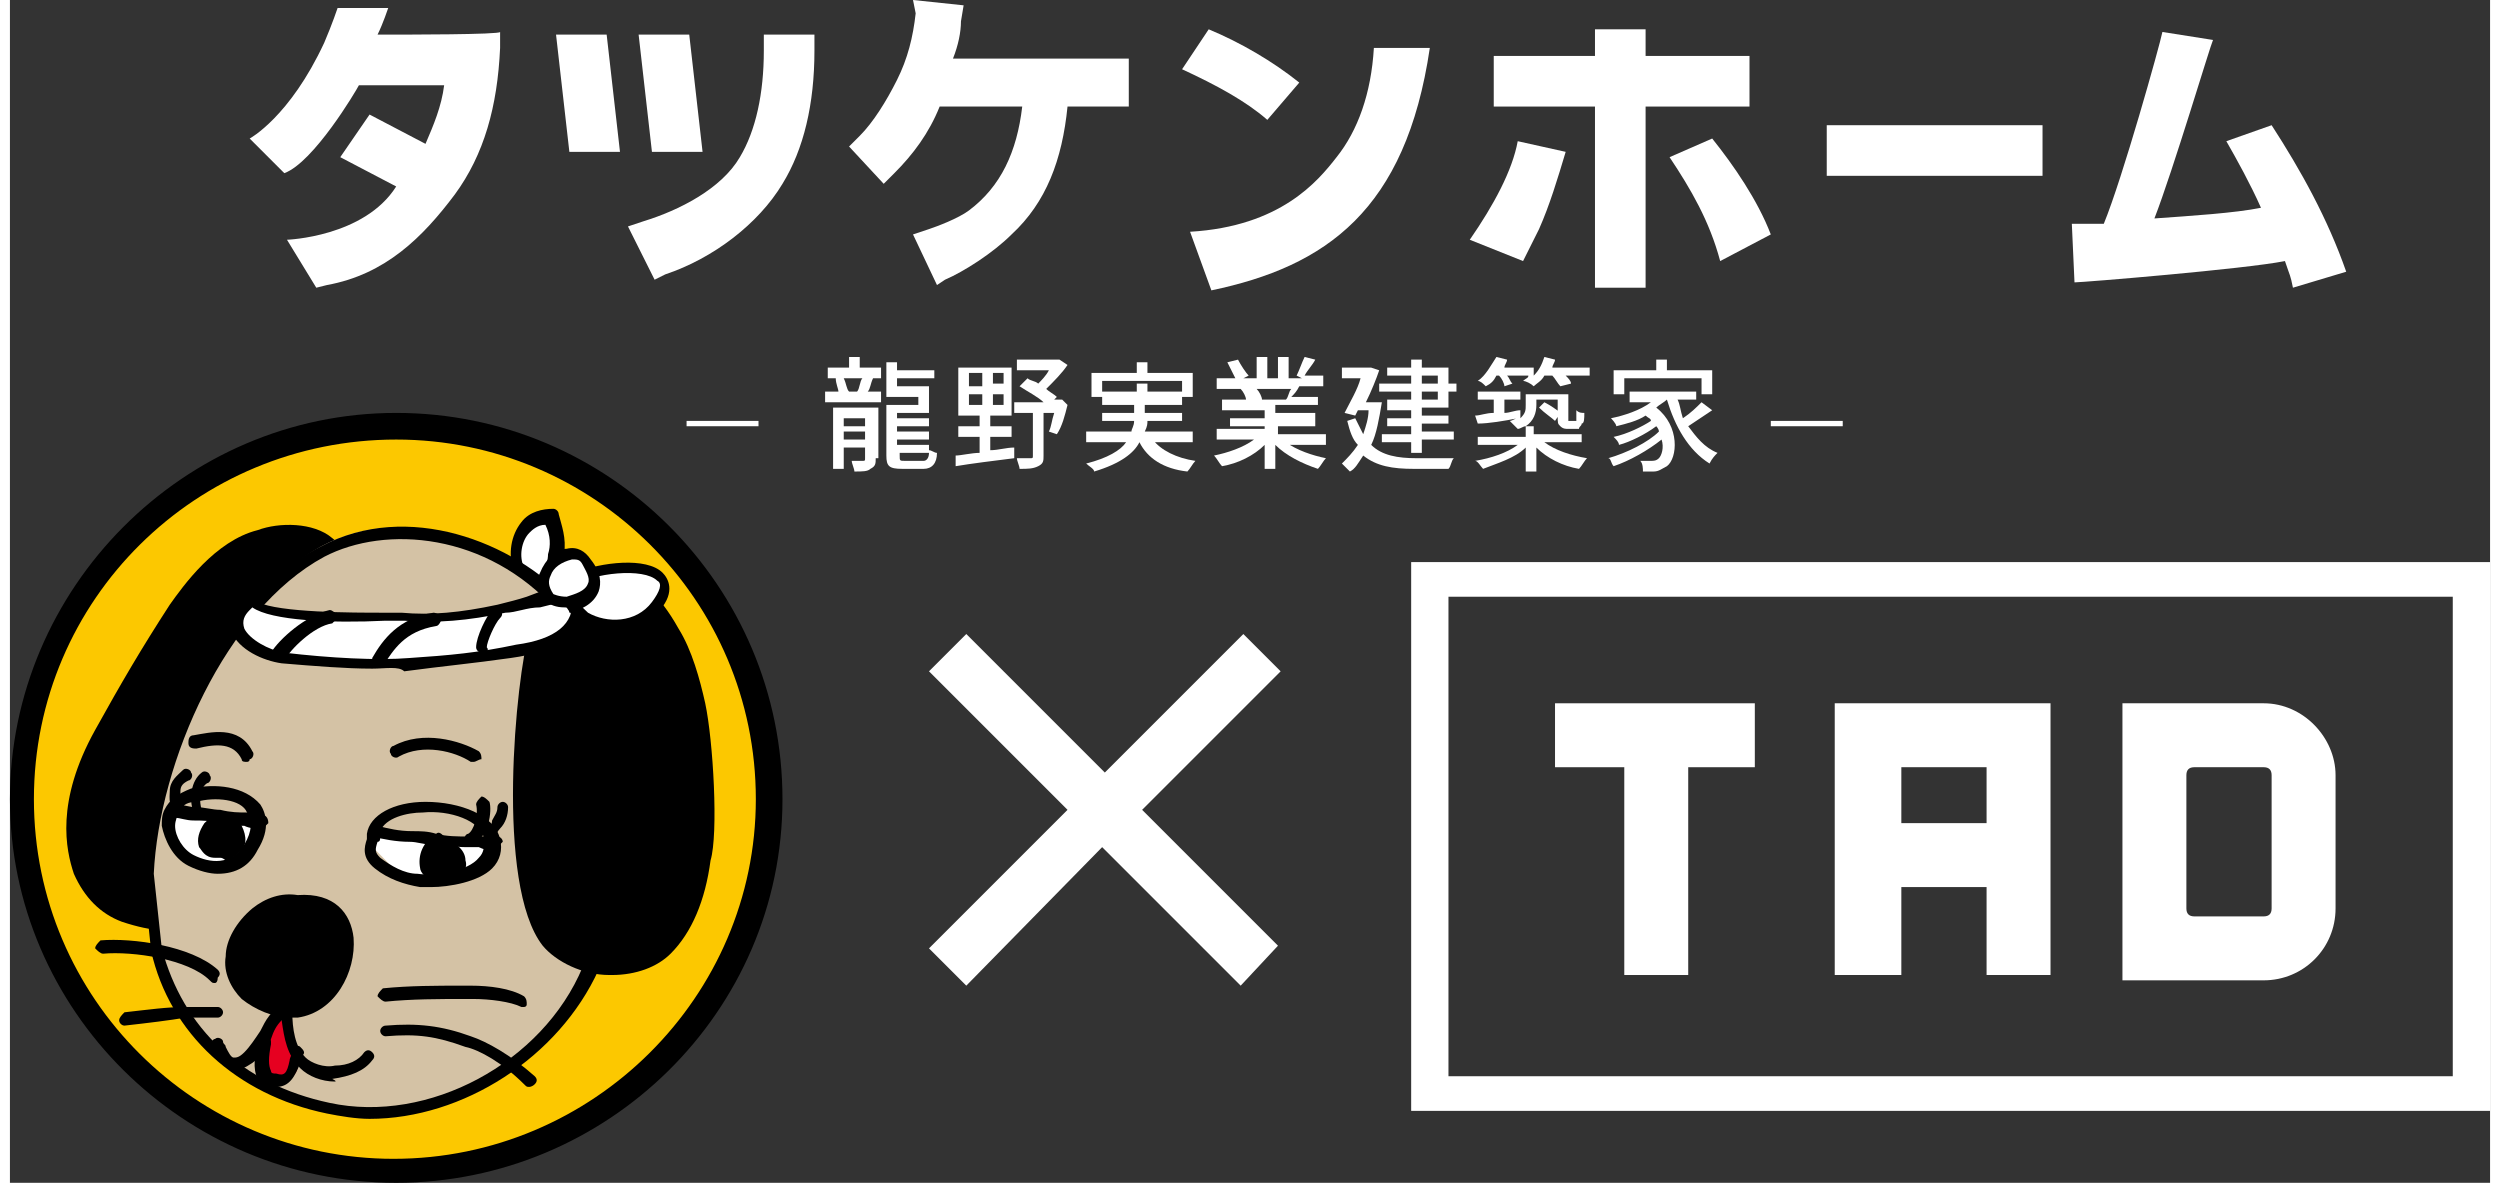
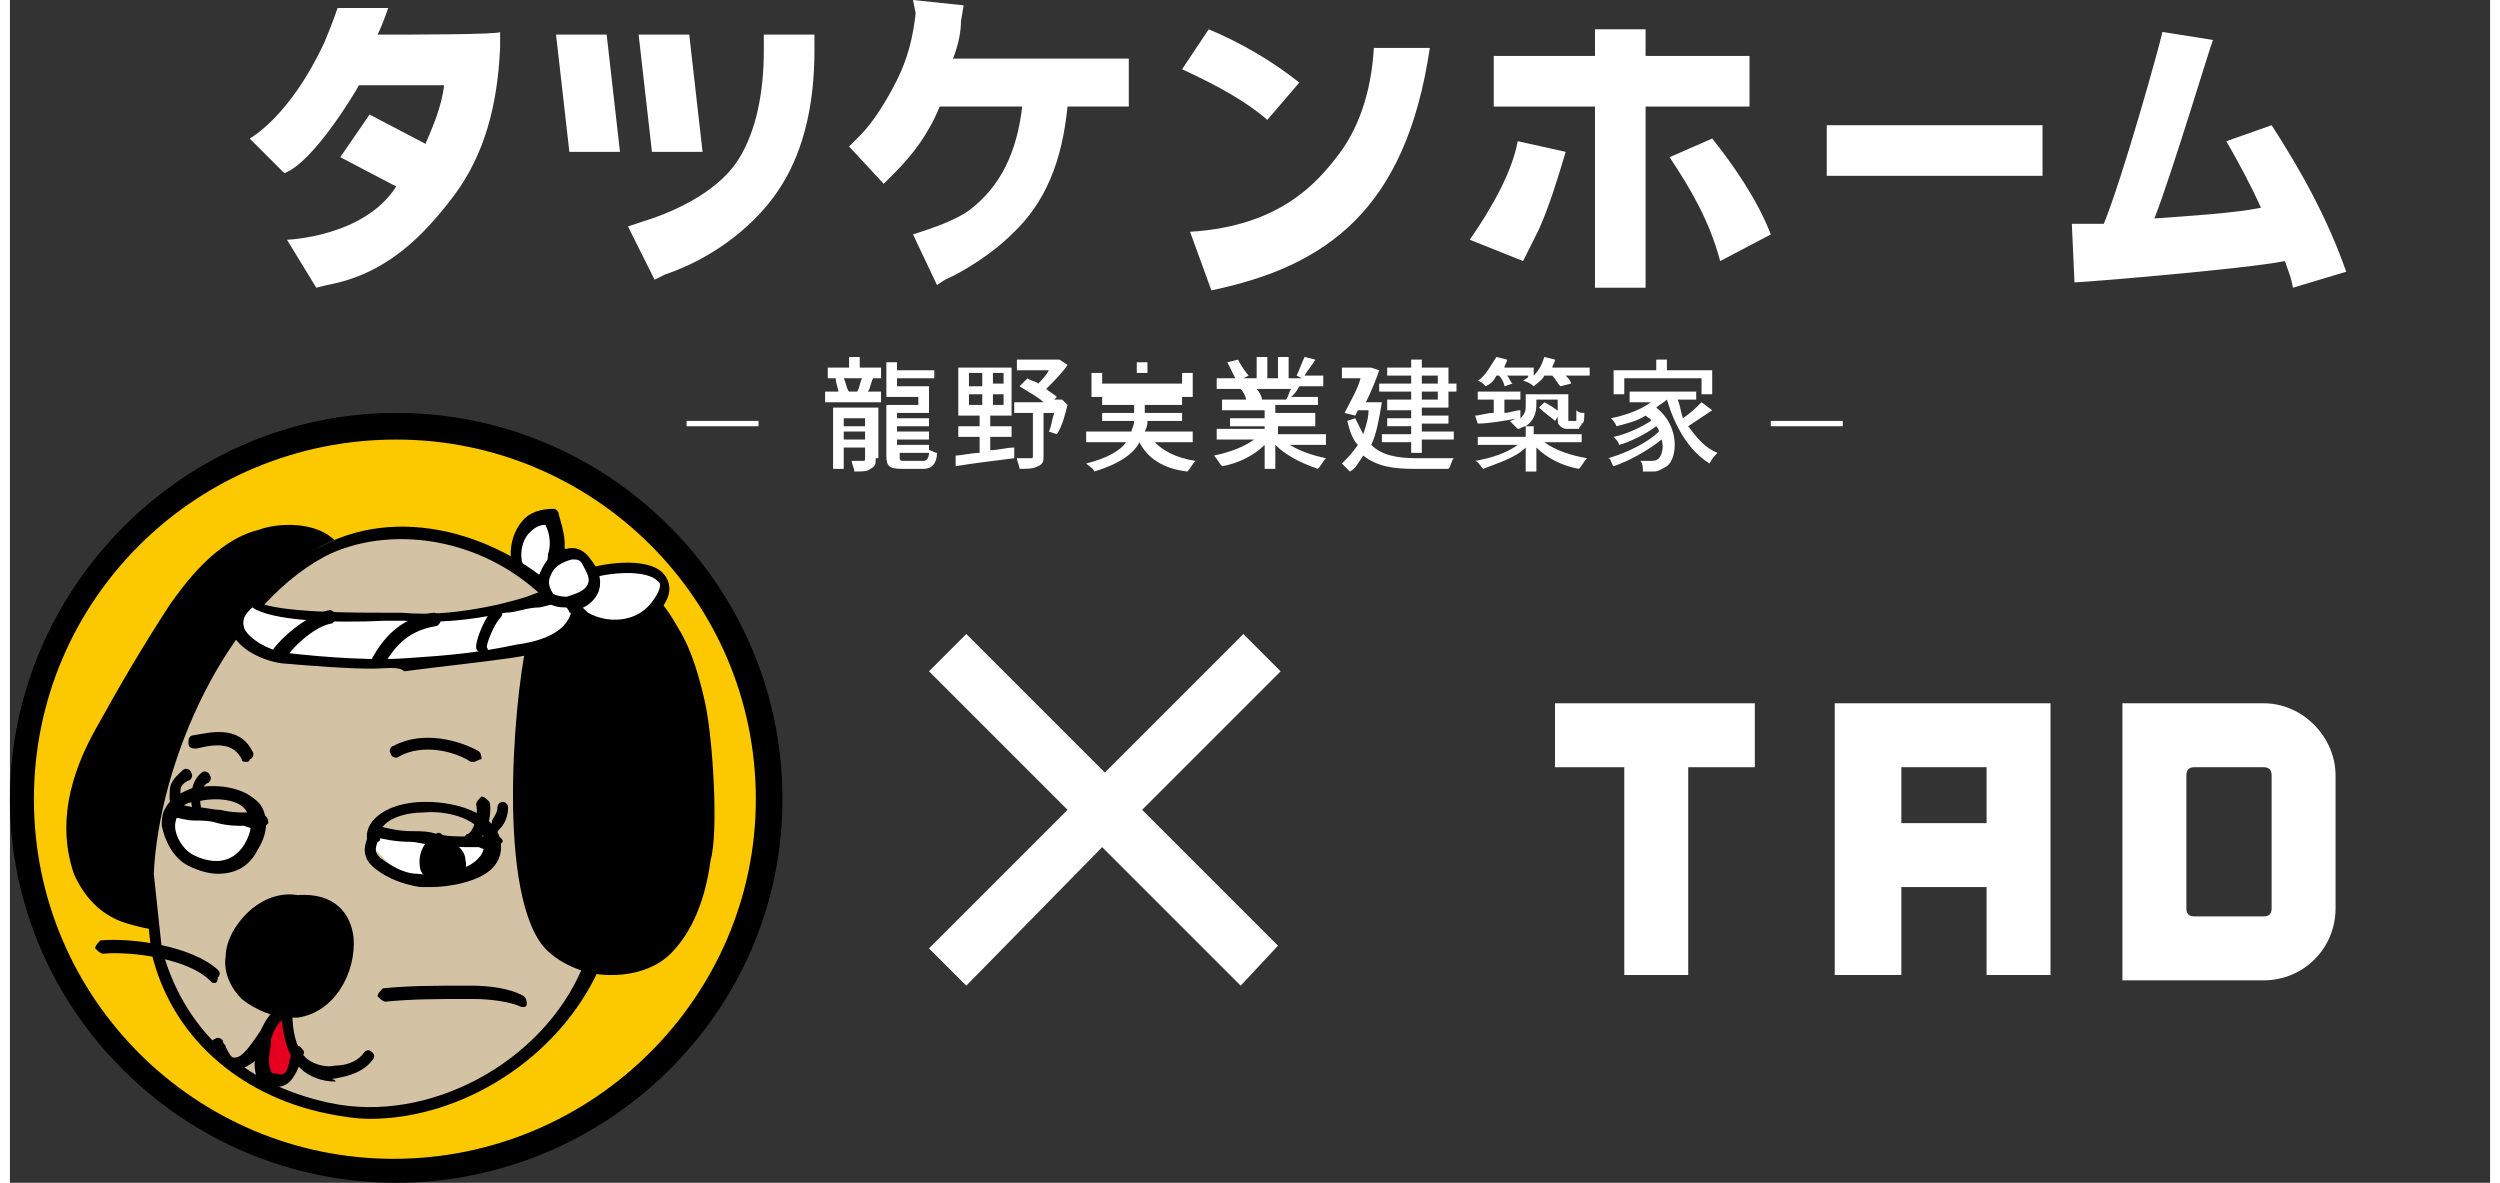
<svg xmlns="http://www.w3.org/2000/svg" version="1.1" id="レイヤー_1" x="0px" y="0px" viewBox="0 0 93.1 44.4" style="enable-background:new 0 0 93.1 44.4;" xml:space="preserve" width="93" height="44">
  <rect x="0" y="0" width="93.1" height="44.4" fill="#333333" stroke="none" />
  <style type="text/css">
	.st0{fill:#FFFFFF;}
	.st1{fill:#FCC800;}
	.st2{fill:#D4C2A5;}
	.st3{fill:#E60020;}
</style>
  <g>
    <g>
      <g>
        <g>
          <g>
            <polygon class="st0" points="65.5,26.4 58,26.4 58,28.8 60.6,28.8 60.6,36.6 63,36.6 63,28.8 65.5,28.8      " />
            <path class="st0" d="M68.5,26.4v10.2H71v-3.3h3.2v3.3h2.4V26.4H68.5z M71,30.9v-2.1h3.2v2.1H71z" />
            <path class="st0" d="M84.6,26.4H82c-0.1,0-0.2,0-0.3,0v0h-2.4v2.7v5v2.7h2.4v0c0.1,0,0.2,0,0.3,0h2.6c1.5,0,2.7-1.2,2.7-2.7v-5       C87.3,27.7,86.1,26.4,84.6,26.4z M84.9,34.1c0,0.2-0.1,0.3-0.3,0.3H82c-0.2,0-0.3-0.1-0.3-0.3v-5c0-0.2,0.1-0.3,0.3-0.3h2.6       c0.2,0,0.3,0.1,0.3,0.3V34.1z" />
-             <path class="st0" d="M93.1,41.7H52.6V21.1h40.5V41.7z M54,40.4h37.7v-18H54V40.4z" />
          </g>
        </g>
      </g>
      <g>
        <g>
          <path class="st1" d="M28.4,30c0,7.7-6.3,14-14,14c-7.7,0-14-6.3-14-14c0-7.7,6.3-14,14-14C22.2,16,28.4,22.2,28.4,30z" />
          <path d="M14.5,44.4C6.5,44.4,0,37.9,0,30s6.5-14.5,14.5-14.5c8,0,14.5,6.5,14.5,14.5S22.4,44.4,14.5,44.4z M14.5,16.5      C7,16.5,0.9,22.5,0.9,30c0,7.5,6.1,13.5,13.5,13.5C21.9,43.5,28,37.4,28,30C28,22.5,21.9,16.5,14.5,16.5z" />
        </g>
        <path d="M12.1,20.2c-0.7-0.6-2-0.6-2.8-0.3C7.7,20.3,6.5,22,6,22.7c-1.1,1.7-1.8,2.9-2.8,4.7c-1.5,2.7-1.1,4.5-0.8,5.4     c0.4,0.9,1,1.5,1.8,1.8c0.6,0.2,1.1,0.3,1.4,0.3c0.7,0,1.1-0.3,1.1-0.3c0,0,0,0,0.1-0.1l5.8-13c0,0,0-0.1,0-0.1     C12.6,20.9,12.5,20.5,12.1,20.2z" />
        <g>
          <path class="st0" d="M20,22.1c-1.5-0.2-1.2-2.9,0.4-2.6c0.1,0.5,0.2,0.9,0.2,1.4c0,0.3-0.4,1.4-0.3,1" />
          <path d="M20,22.3C19.9,22.3,19.9,22.3,20,22.3c-0.5-0.1-0.9-0.4-1.1-0.9c-0.2-0.6-0.1-1.3,0.3-1.8c0.3-0.4,0.8-0.5,1.2-0.5      c0.1,0,0.2,0.1,0.2,0.2c0.1,0.4,0.3,0.9,0.2,1.5c0,0-0.1,0.7-0.3,1.1c0,0,0,0,0,0l0,0c0,0.1-0.1,0.2-0.1,0.2c0,0-0.1,0-0.1,0      C20.1,22.2,20,22.3,20,22.3z M20.1,19.7c-0.3,0-0.5,0.2-0.6,0.3c-0.3,0.3-0.4,0.9-0.2,1.3c0.1,0.2,0.3,0.5,0.7,0.6c0,0,0,0,0,0      c0,0,0,0,0-0.1c0,0,0,0,0-0.1c0.1-0.2,0.2-0.7,0.2-0.9C20.3,20.5,20.3,20.1,20.1,19.7C20.1,19.7,20.1,19.7,20.1,19.7z" />
        </g>
        <g>
          <path class="st2" d="M21.1,23.1l1,12.6c-0.1,0.2-0.2,0.4-0.3,0.6c-1.5,3.5-5.8,6.1-9.8,5.2c-3.2-0.7-5.7-2.7-6.5-6l-0.3-2.8      c0.2-4.3,2.7-10.1,6.5-12.2c3-1.6,6.8-0.3,9,2.1C20.9,22.9,21,23,21.1,23.1" />
          <path d="M13.5,42c-0.5,0-1.1-0.1-1.6-0.2c-3.4-0.7-5.9-3-6.6-6.1c0,0,0,0,0,0L5,32.8c0,0,0,0,0,0c0.1-2.2,0.8-4.8,1.9-7      c0.9-1.8,2.4-4.1,4.8-5.3c3.2-1.7,7.2-0.2,9.3,2.1c0.1,0.1,0.2,0.3,0.3,0.4c0,0,0,0.1,0.1,0.1l1,12.6c0,0,0,0.1,0,0.1      c-0.1,0.2-0.2,0.4-0.3,0.6C20.6,39.7,17,42,13.5,42z M5.7,35.6c0.8,3,3,5.1,6.3,5.8c3.7,0.8,8-1.5,9.5-5.1      c0.1-0.2,0.2-0.4,0.2-0.6l-0.9-12.5c-0.1-0.1-0.2-0.2-0.3-0.3c-2.6-2.9-6.4-3.2-8.7-2c-3.7,2-6.2,7.7-6.4,11.9L5.7,35.6z" />
        </g>
        <path d="M26.1,26.4c-0.2-0.9-0.5-2-1-2.8c-1.5-2.7-3.1-2.3-3.6-2.1c0,0,0,0,0,0c-0.1,0.1-0.6,0.3-0.8,0.5     c-0.1,0.1-0.2,0.2-0.3,0.3c-0.4,0.5-0.7,0.7-0.9,1.4c-0.5,1.7-1.3,9.5,0.5,11.8c0.5,0.6,1.5,1.1,2.5,1.1c0,0,0.1,0,0.1,0     c0.9,0,1.7-0.3,2.2-0.8c0.8-0.8,1.3-2,1.5-3.5C26.6,31.3,26.4,27.8,26.1,26.4z" />
        <g>
          <path class="st0" d="M9,22.3c-0.1,1,5.1,0.8,5.8,0.9c1.3,0.1,2.5-0.1,3.7-0.3c0.9-0.2,1.8-0.7,2.7-0.7c0.2,1.5-1,2-2.3,2.2      c-1.4,0.2-2.6,0.3-4,0.5c-1.4,0.1-3.3,0-4.7-0.2c-0.9-0.1-2.3-0.9-1.5-1.9c0.1-0.1,0.3-0.3,0.5-0.4" />
          <path d="M13.6,25.1c-1,0-2.2-0.1-3.4-0.2c-0.7-0.1-1.6-0.5-1.9-1.2c-0.1-0.3-0.1-0.7,0.3-1.1c0.1-0.1,0.1-0.1,0.2-0.2      c0,0,0-0.1,0-0.1c0-0.1,0.1-0.2,0.2-0.2c0.1,0,0.1,0,0.1,0.1c0.1,0,0.2,0,0.2,0.1c0.1,0.1,0.1,0.2,0,0.3      c0.8,0.4,3.6,0.4,4.7,0.4c0.3,0,0.6,0,0.7,0c1.1,0.1,2.2,0,3.6-0.3c0.4-0.1,0.8-0.2,1.1-0.3c0.5-0.2,1.1-0.4,1.6-0.4      c0.1,0,0.2,0.1,0.3,0.2c0.3,2.1-1.8,2.4-2.5,2.5c-1.4,0.2-2.5,0.3-4,0.5C14.6,25,14.1,25.1,13.6,25.1z M9.1,22.8      c0,0-0.1,0.1-0.1,0.1c-0.2,0.2-0.3,0.4-0.2,0.7c0.2,0.4,0.9,0.8,1.5,0.9c1.7,0.2,3.5,0.3,4.7,0.2c1.5-0.1,2.6-0.2,4-0.5      c1.5-0.2,2.2-0.8,2.1-1.7c-0.4,0.1-0.8,0.2-1.2,0.3C19.4,22.8,19,23,18.6,23c-1.4,0.3-2.6,0.4-3.8,0.3c-0.1,0-0.4,0-0.7,0      C12.1,23.4,9.8,23.3,9.1,22.8z" />
        </g>
        <g>
          <path class="st0" d="M20.8,21.9c1-0.8,4.9-1.1,3.4,0.8c-1.1,1.5-4.1,0.6-3.2-1.3" />
          <path d="M22.7,23.7c-0.4,0-0.9-0.1-1.2-0.3c-0.5-0.3-0.8-0.8-0.8-1.3c-0.1-0.1-0.1-0.2,0-0.3c0-0.1,0.1-0.3,0.1-0.4      c0.1-0.1,0.2-0.2,0.3-0.1c0.1,0,0.1,0.1,0.1,0.2c1-0.4,2.7-0.6,3.3,0c0.2,0.2,0.5,0.7-0.1,1.4C24,23.4,23.4,23.7,22.7,23.7z       M21.1,22c0,0.5,0.4,0.8,0.6,1c0.7,0.4,1.8,0.4,2.4-0.4c0.3-0.4,0.4-0.7,0.2-0.8C23.8,21.3,21.9,21.5,21.1,22z" />
        </g>
        <path d="M10,24.8c0,0-0.1,0-0.1,0c-0.1-0.1-0.1-0.2-0.1-0.3c0.3-0.5,1.3-1.4,2.2-1.6c0.1,0,0.2,0.1,0.3,0.2     c0,0.1-0.1,0.2-0.2,0.3c-0.7,0.1-1.6,1-1.8,1.4C10.1,24.7,10.1,24.8,10,24.8z" />
        <path d="M13.8,25c0,0-0.1,0-0.1,0c-0.1-0.1-0.1-0.2-0.1-0.3c0.4-0.7,1-1.5,2.3-1.7c0.1,0,0.3,0.1,0.3,0.2c0,0.1-0.1,0.3-0.2,0.3     c-1.2,0.2-1.6,0.9-2,1.5C14,24.9,13.9,25,13.8,25z" />
        <path d="M8.9,28.6c-0.1,0-0.2,0-0.2-0.1c-0.3-0.6-0.9-0.6-1.7-0.4c-0.1,0-0.3,0-0.3-0.2c0-0.1,0-0.3,0.2-0.3     c0.6-0.1,1.7-0.4,2.2,0.6c0.1,0.1,0,0.3-0.1,0.3C9,28.6,8.9,28.6,8.9,28.6z" />
        <path d="M17.4,28.6c0,0-0.1,0-0.1,0c-0.6-0.4-1.8-0.7-2.7-0.2c-0.1,0.1-0.3,0-0.3-0.1c-0.1-0.1,0-0.3,0.1-0.3     c1.1-0.6,2.5-0.2,3.2,0.2c0.1,0.1,0.1,0.2,0.1,0.3C17.6,28.5,17.5,28.6,17.4,28.6z" />
        <path d="M7.7,36.9c-0.1,0-0.1,0-0.2-0.1c-0.8-0.8-2.9-1.1-4-1c-0.1,0-0.2-0.1-0.3-0.2c0-0.1,0.1-0.2,0.2-0.3     c1.2-0.1,3.4,0.2,4.4,1.1c0.1,0.1,0.1,0.2,0,0.3C7.8,36.9,7.7,36.9,7.7,36.9z" />
        <path d="M19.3,37.8c0,0-0.1,0-0.1,0c-0.4-0.2-1.2-0.3-1.8-0.3c-0.1,0-0.2,0-0.3,0c-1,0-2,0-3,0.1c-0.1,0-0.2-0.1-0.3-0.2     c0-0.1,0.1-0.2,0.2-0.3C15,37,16,37,17,37c0.1,0,0.2,0,0.3,0c0.7,0,1.5,0.1,2,0.4c0.1,0.1,0.1,0.2,0.1,0.3     C19.4,37.8,19.3,37.8,19.3,37.8z" />
-         <path d="M4.3,38.5c-0.1,0-0.2-0.1-0.2-0.2c0-0.1,0.1-0.2,0.2-0.3c0.9-0.1,1.6-0.2,2.3-0.2c0.4,0,0.8,0,1.2,0     c0.1,0,0.2,0.1,0.2,0.2c0,0.1-0.1,0.2-0.2,0.2c-0.4,0-0.8,0-1.2,0C6,38.3,5.2,38.4,4.3,38.5C4.4,38.5,4.4,38.5,4.3,38.5z" />
-         <path d="M19.5,40.8c-0.1,0-0.1,0-0.2-0.1c-0.8-0.8-1.7-1.3-2.2-1.4c-1.1-0.4-1.8-0.5-3-0.4c-0.1,0-0.2-0.1-0.2-0.2     c0-0.1,0.1-0.2,0.2-0.2c1.2-0.1,2.1,0,3.2,0.4c0.6,0.2,1.5,0.7,2.4,1.5c0.1,0.1,0.1,0.2,0,0.3C19.6,40.8,19.5,40.8,19.5,40.8z" />
        <path class="st0" d="M6.1,30.6c0.3,0,1.1,0.2,1.6,0.2c0.6,0,1.2,0,1.8,0c-0.1,1.3-1,1.7-2.1,1.7C6.6,32.6,6,31.3,6.1,30.6" />
        <path class="st0" d="M13.7,31.3c0.7-0.1,1.6,0.2,2.3,0.2c0.7,0.1,1.7,0.1,2.2,0.2c-0.3,0.7-1.8,1.4-2.5,1.4     c-1.1,0-1.5-0.8-2.2-1.4" />
        <path d="M7.8,32.8c-0.3,0-0.7-0.1-1.1-0.3c-0.6-0.3-0.9-1-1-1.5c0-0.2,0-0.4,0.1-0.6C6,30,6.3,29.8,6.8,29.6     c0.9-0.2,2-0.1,2.6,0.6c0.2,0.3,0.4,0.9-0.1,1.7C9,32.5,8.5,32.8,7.8,32.8z M6.4,30.4c0,0.1,0,0.2-0.1,0.2c0,0-0.1,0.2-0.1,0.4     c0,0.4,0.3,0.9,0.7,1.1c0.6,0.3,1.4,0.4,1.9-0.4c0.3-0.5,0.3-0.9,0.1-1.2C8.7,30,7.7,29.9,7,30.1C6.7,30.1,6.5,30.2,6.4,30.4z" />
        <path d="M9.4,31.1C9.4,31.1,9.3,31.1,9.4,31.1c-0.2,0-0.4,0-0.6-0.1c-0.3,0-0.6,0-1-0.1c-0.3-0.1-0.6-0.1-0.9-0.1     c-0.3,0-0.5-0.1-0.7-0.1c-0.1,0-0.2-0.1-0.2-0.3c0-0.1,0.1-0.2,0.3-0.2c0.2,0,0.4,0.1,0.7,0.1c0.3,0,0.6,0.1,0.9,0.1     c0.4,0.1,0.7,0.1,1,0.1c0.2,0,0.4,0,0.6,0.1c0.1,0,0.2,0.1,0.2,0.3C9.6,31,9.5,31.1,9.4,31.1z" />
-         <path d="M8.7,31c-0.1-0.2-0.5-0.5-0.7-0.4c-0.3,0-0.5,0.1-0.7,0.3c-0.2,0.3-0.3,0.6-0.2,0.9c0.1,0.1,0.2,0.4,0.6,0.4     c0.1,0,0.1,0,0.2,0c0.1,0,0.2,0.1,0.2,0.1c0.1,0,0.3-0.1,0.5-0.3C8.9,31.8,8.9,31.4,8.7,31z" />
        <path d="M15.8,33.3c-0.1,0-0.3,0-0.4,0c-0.6-0.1-1.2-0.3-1.7-0.7c-0.5-0.4-0.4-0.8-0.3-1.1c0,0,0,0,0-0.1c0,0,0-0.1,0-0.1     c0.1-0.7,1-1.2,2.2-1.2c1.3,0,2.6,0.5,2.8,1.4c0.1,0.4,0,0.8-0.3,1.1C17.6,33.1,16.5,33.3,15.8,33.3z M13.9,31.2c0,0,0,0.1,0,0.2     c0,0.1,0,0.2-0.1,0.2c-0.1,0.3-0.1,0.4,0.1,0.6c0.4,0.3,0.9,0.6,1.4,0.6c0.7,0.1,1.9-0.1,2.3-0.6c0.2-0.2,0.2-0.4,0.2-0.7     c-0.1-0.7-1.3-1.1-2.3-1C14.9,30.5,14.1,30.7,13.9,31.2z" />
        <path d="M18.1,31.9C18.1,31.9,18.1,31.9,18.1,31.9c-0.2,0-0.3,0-0.5-0.1c-0.2,0-0.4,0-0.5,0c-0.4,0-0.9-0.1-1.3-0.1     c-0.3,0-0.5-0.1-0.8-0.1c-0.5,0-1-0.1-1.4-0.2c-0.1,0-0.2-0.2-0.1-0.3c0-0.1,0.2-0.2,0.3-0.1c0.4,0.1,0.8,0.2,1.3,0.2     c0.3,0,0.6,0,0.9,0.1c0.4,0.1,0.8,0.1,1.2,0.1c0.2,0,0.4,0,0.6,0c0.2,0,0.3,0,0.5,0c0.1,0,0.2,0.1,0.2,0.2     C18.3,31.8,18.2,31.9,18.1,31.9z" />
        <path d="M17.1,32.3c0-0.4-0.4-0.7-0.8-0.8c0,0,0,0,0-0.1c-0.1-0.1-0.2-0.2-0.3-0.1c-0.5,0.3-0.7,0.8-0.6,1.3     c0,0.1,0.2,0.5,0.8,0.5c0.1,0,0.1,0,0.2,0C17,32.9,17.2,32.6,17.1,32.3z" />
        <path class="st3" d="M10,38.4c0,0,0.3-0.4,0.3-0.3c-0.3,0.3-0.7,0.9-1,1.1c0.1,0.5,0.1,0.7,0.2,1.2c0.5,0.3,1.1,0.3,1.3-0.3     c0.1-0.4-0.2-1.5-0.4-1.9" />
        <path d="M10,40.8c-0.1,0-0.1,0-0.2,0c-0.2,0-0.4-0.1-0.5-0.3c-0.2-0.4-0.1-0.9,0-1.4l0-0.1c0-0.1,0.2-0.2,0.3-0.2     c0.1,0,0.2,0.2,0.2,0.3l0,0.1c-0.1,0.5-0.1,0.8,0,1c0,0.1,0.1,0.1,0.2,0.1c0.3,0.1,0.4,0,0.5-0.5c0-0.1,0.1-0.2,0.1-0.4     c0.1-0.1,0.2-0.2,0.3-0.1c0.1,0.1,0.2,0.2,0.1,0.3c-0.1,0.1-0.1,0.2-0.1,0.3C10.7,40.4,10.5,40.8,10,40.8z" />
        <path d="M12.9,35.2c-0.1-0.9-0.7-1.7-2.1-1.6c0,0,0,0,0,0c-0.6-0.1-1.2,0.1-1.7,0.5c-0.6,0.5-1,1.2-1,1.8     c-0.1,0.6,0.2,1.2,0.6,1.6c0.5,0.4,1.2,0.7,1.8,0.7c0.1,0,0.2,0,0.3,0C12.2,38,13,36.5,12.9,35.2z" />
        <path d="M12.2,40.6c-0.5,0-1-0.2-1.3-0.5c-0.5-0.5-0.6-1.1-0.7-1.8C10,38.5,9.9,38.7,9.8,39c-0.2,0.3-0.4,0.7-0.7,0.9     c-0.3,0.2-0.5,0.3-0.7,0.2C8,40,7.9,39.8,7.7,39.5c0-0.1-0.1-0.1-0.1-0.2c-0.1-0.1,0-0.3,0.1-0.3c0.1-0.1,0.3,0,0.3,0.1     c0,0.1,0.1,0.1,0.1,0.2c0.1,0.2,0.2,0.4,0.3,0.4c0.1,0,0.2,0,0.4-0.2c0.2-0.2,0.4-0.5,0.6-0.8c0.2-0.4,0.4-0.8,0.9-1     c0.1,0,0.1,0,0.2,0c0.1,0,0.1,0.1,0.1,0.2l0,0.1c0,0.6,0.1,1.3,0.5,1.7c0.2,0.2,0.7,0.4,1.1,0.3c0.5,0,0.9-0.2,1.1-0.5     c0.1-0.1,0.2-0.1,0.3,0c0.1,0.1,0.1,0.2,0,0.3c-0.3,0.4-0.8,0.6-1.5,0.7C12.3,40.6,12.2,40.6,12.2,40.6z" />
        <path d="M17.7,24.5c-0.1,0-0.2-0.1-0.2-0.2c0-0.4,0.4-1.2,0.6-1.4c0.1-0.1,0.2-0.1,0.3,0c0.1,0.1,0.1,0.2,0,0.3     c-0.2,0.2-0.5,0.9-0.5,1.1C18,24.4,17.9,24.5,17.7,24.5C17.7,24.5,17.7,24.5,17.7,24.5z" />
        <path d="M6.4,30.6C6.3,30.6,6.3,30.6,6.4,30.6c-0.5-0.2-0.4-0.7-0.4-0.9c0-0.4,0.3-0.6,0.5-0.8c0.1-0.1,0.3,0,0.3,0.1     c0.1,0.1,0,0.3-0.1,0.3c-0.2,0.1-0.3,0.2-0.3,0.4c0,0.3,0,0.4,0,0.4c0.1,0,0.2,0.2,0.1,0.3C6.5,30.6,6.5,30.6,6.4,30.6z" />
        <path d="M7.1,30.7c-0.1,0-0.2-0.1-0.2-0.2C6.7,30,6.8,29.3,7.2,29c0.1-0.1,0.3,0,0.3,0.1c0.1,0.1,0,0.3-0.1,0.3     c-0.3,0.2-0.3,0.7-0.2,1C7.4,30.5,7.3,30.6,7.1,30.7C7.1,30.7,7.1,30.7,7.1,30.7z" />
        <path d="M18.1,31.7C18.1,31.7,18,31.7,18.1,31.7c-0.2,0-0.3-0.1-0.2-0.3c0-0.2,0.2-0.4,0.2-0.6c0.1-0.2,0.2-0.3,0.2-0.5     c0-0.1,0.1-0.2,0.2-0.2c0.1,0,0.2,0.1,0.2,0.2c0,0.3-0.1,0.6-0.3,0.8c-0.1,0.1-0.2,0.3-0.2,0.4C18.3,31.6,18.2,31.7,18.1,31.7z" />
        <path d="M17.3,31.7c-0.1,0-0.2-0.1-0.2-0.1c-0.1-0.1,0-0.3,0.1-0.3c0.2-0.1,0.4-0.7,0.3-1.1c0-0.1,0.1-0.2,0.2-0.3     c0.1,0,0.2,0.1,0.3,0.2C18.1,30.4,18,31.5,17.3,31.7C17.4,31.7,17.4,31.7,17.3,31.7z" />
        <g>
          <path class="st0" d="M20.3,22.4c-0.8-0.9,0.7-2.3,1.4-1.4C22.8,22.4,20.7,22.9,20.3,22.4" />
          <path d="M20.8,22.8c-0.3,0-0.5-0.1-0.7-0.2c-0.3-0.3-0.4-0.7-0.2-1.1c0.2-0.5,0.6-0.9,1-0.9c0.4-0.1,0.7,0.1,0.9,0.4      c0.4,0.5,0.4,0.9,0.3,1.2c-0.2,0.5-0.7,0.7-1.1,0.8C21,22.8,20.9,22.8,20.8,22.8z M21.1,21C21.1,21,21.1,21,21.1,21      c-0.4,0.1-0.7,0.3-0.8,0.6c-0.1,0.2-0.1,0.4,0.1,0.7c0,0,0,0,0,0c0,0,0.2,0.1,0.5,0.1c0.3-0.1,0.7-0.2,0.8-0.5      c0.1-0.2-0.1-0.5-0.2-0.7C21.4,21,21.3,21,21.1,21z" />
        </g>
      </g>
      <path class="st0" d="M47.6,35.5L46.2,37L41,31.8L35.9,37l-1.4-1.4l5.2-5.2l-5.2-5.2l1.4-1.4l5.2,5.2l5.2-5.2l1.4,1.4l-5.2,5.2    L47.6,35.5z" />
    </g>
    <g>
      <g>
        <g>
          <path class="st0" d="M44,2.6l1-1.5c1.2,0.5,2.4,1.2,3.4,2l-1.2,1.4C46.4,3.8,45.3,3.2,44,2.6z" />
          <path class="st0" d="M44.3,8.7c3.4-0.2,4.8-1.9,5.5-2.8c0.8-1,1.3-2.4,1.4-4.1h2.1c-0.9,6.1-3.9,8.2-8.2,9.1L44.3,8.7z" />
        </g>
        <g>
          <polygon class="st0" points="22.9,5.7 21,5.7 20.5,1.3 22.4,1.3     " />
        </g>
        <g>
          <path class="st0" d="M24.2,10.5l-1-2l0.6-0.2c1.3-0.4,2.9-1.2,3.6-2.4c0.6-1,0.9-2.4,0.9-4V1.3h1.9v0.6c0,2-0.4,3.7-1.2,5      c-0.9,1.5-2.6,2.8-4.4,3.4L24.2,10.5z" />
        </g>
        <g>
          <polygon class="st0" points="26,5.7 24.1,5.7 23.6,1.3 25.5,1.3     " />
        </g>
        <g>
          <path class="st0" d="M34.8,10.7l-0.9-1.9l0.6-0.2c0.3-0.1,1.1-0.4,1.5-0.7c1.2-0.9,1.8-2.2,2-3.9h-3.1c-0.4,1-1,1.8-1.7,2.5      l-0.4,0.4l-1.3-1.4l0.4-0.4c0.5-0.5,1-1.3,1.4-2.1c0.4-0.8,0.6-1.6,0.7-2.5L33.9,0l1.9,0.2l-0.1,0.6c0,0.4-0.1,0.9-0.3,1.4h6.6      V4h-2.3c-0.2,2-0.8,3.6-2.1,4.8c-0.7,0.7-1.8,1.4-2.5,1.7L34.8,10.7z" />
        </g>
        <path class="st0" d="M13,5.9" />
        <path class="st0" d="M13,5.9" />
        <g>
          <path class="st0" d="M13.8,1.3c0.2-0.4,0.4-1,0.4-1h-1.9c0,0-0.2,0.6-0.5,1.3C10.5,4.4,9,5.2,9,5.2s0.6,0.6,1.3,1.3      c1.1-0.4,2.7-3.1,2.8-3.3h3.2c-0.1,0.8-0.4,1.5-0.7,2.2l-2.1-1.1l-1.1,1.6l2.1,1.1C13.3,8.9,10.4,9,10.4,9l1.1,1.8l0.4-0.1      c2.2-0.4,3.6-1.8,4.8-3.4c1.1-1.5,1.6-3.3,1.7-5.5l0-0.6C18.4,1.3,14.9,1.3,13.8,1.3z" />
        </g>
      </g>
      <g>
        <rect x="68.2" y="4.7" class="st0" width="8.1" height="1.9" />
        <g>
          <polygon class="st0" points="65.3,4 65.3,2.1 61.4,2.1 61.4,1.1 59.5,1.1 59.5,2.1 55.7,2.1 55.7,4 59.5,4 59.5,10.8 61.4,10.8       61.4,4     " />
          <path class="st0" d="M54.8,9l2,0.8C57,9.4,57.2,9,57.4,8.6l0,0c0.4-0.9,0.7-1.9,1-2.9l-1.8-0.4C56.4,6.4,55.7,7.7,54.8,9z" />
          <path class="st0" d="M63.9,5.2l-1.6,0.7c0.8,1.2,1.5,2.4,1.9,3.9l1.9-1C65.6,7.5,64.7,6.2,63.9,5.2z" />
        </g>
        <g>
          <path class="st0" d="M82.7,1.5c-0.1,0.2-1.5,4.9-2.2,6.7c1.4-0.1,3-0.2,4-0.4c-0.4-0.9-0.9-1.8-1.3-2.5l1.7-0.6      c1.1,1.7,2.1,3.5,2.8,5.5l-2,0.6c-0.1-0.5-0.1-0.4-0.3-1c-1.5,0.3-7.6,0.8-7.9,0.8l-0.1-2.2c0.2,0,0.9,0,0.9,0      c0.1,0,0.2,0,0.3,0c0.7-1.7,2.1-6.7,2.2-7.2L82.7,1.5z" />
        </g>
      </g>
      <g>
        <g>
          <path class="st0" d="M32.4,14.2c-0.1,0.2-0.1,0.4-0.2,0.5h0.5v0.4h-2.1v-0.4h0.5c0-0.1-0.1-0.3-0.1-0.5l0.2,0h-0.5v-0.4h0.8      v-0.4h0.4v0.4h0.8v0.4h-0.4L32.4,14.2z M32.5,17.2c0,0.2,0,0.3-0.2,0.4c-0.1,0.1-0.3,0.1-0.6,0.1c0-0.1-0.1-0.3-0.1-0.4      c0.2,0,0.3,0,0.4,0c0.1,0,0.1,0,0.1-0.1v-0.4h-0.8v0.8h-0.4v-2.3h1.7V17.2z M31.3,15.7v0.3h0.8v-0.3H31.3z M32.1,16.5v-0.3h-0.8      v0.3H32.1z M31.3,14.2c0.1,0.2,0.1,0.4,0.2,0.5l-0.2,0h0.7l-0.2,0c0.1-0.1,0.1-0.4,0.2-0.5H31.3z M34.5,16.9      c0.1,0,0.2,0.1,0.3,0.1c0,0.4-0.2,0.6-0.5,0.6h-0.8c-0.5,0-0.6-0.1-0.6-0.5v-1.9h1.2v-0.3h-1.2v-1.3h0.4v0.3h1.4v0.3h-1.4v0.3      h1.2v1h-1.2v0.2h1.2v0.3h-1.2v0.2h1.2v0.3h-1.2v0.2h1.2L34.5,16.9L34.5,16.9z M34.3,17.3c0.1,0,0.2-0.1,0.2-0.3h-1.1v0.1      c0,0.2,0,0.2,0.2,0.2H34.3z" />
          <path class="st0" d="M36.8,16.9c0.3,0,0.6-0.1,0.9-0.1l0,0.4c-0.8,0.1-1.6,0.2-2.2,0.3l0-0.4c0.2,0,0.6-0.1,0.9-0.1v-0.6h-0.8      V16h0.8v-0.4h-0.8v-1.8h2v1.8h-0.8V16h0.8v0.4h-0.8V16.9z M36,14.5h0.5V14H36V14.5z M36,15.2h0.5v-0.4H36V15.2z M37.3,14h-0.4      v0.4h0.4V14z M37.3,14.8h-0.4v0.4h0.4V14.8z M39.7,15.2c-0.1,0.4-0.2,0.8-0.4,1.1L39,16.2c0.1-0.2,0.1-0.4,0.2-0.7h-0.4v1.6      c0,0.2,0,0.3-0.2,0.4c-0.2,0.1-0.4,0.1-0.7,0.1c0-0.1-0.1-0.3-0.1-0.4c0.2,0,0.5,0,0.5,0c0.1,0,0.1,0,0.1-0.1v-1.6h-0.7v-0.4      h1.1c-0.2-0.2-0.6-0.4-0.9-0.6l0.3-0.3c0.1,0.1,0.3,0.1,0.4,0.2c0.1-0.1,0.3-0.3,0.4-0.5h-1.2v-0.4h1.5l0.1,0l0.3,0.2      c-0.2,0.3-0.5,0.6-0.8,0.9c0.1,0.1,0.3,0.2,0.4,0.3l-0.1,0.1h0.2l0.1,0L39.7,15.2z" />
-           <path class="st0" d="M42.9,16.5c0.3,0.4,0.9,0.7,1.6,0.8c-0.1,0.1-0.2,0.3-0.3,0.4c-0.9-0.1-1.5-0.5-1.8-1.1      c-0.2,0.4-0.7,0.8-1.7,1.1c0-0.1-0.2-0.2-0.3-0.3c0.8-0.2,1.3-0.5,1.5-0.8h-1.5v-0.4h1.7c0-0.1,0.1-0.2,0.1-0.4H41v-0.3h1.2      v-0.3H41v-0.3h-0.4v-0.9h1.7v-0.4h0.4v0.4h1.7v0.9H44v0.3h-1.4v0.3H44v0.3h-1.3c0,0.1,0,0.2-0.1,0.4h1.8v0.4H42.9z M42.3,14.7      v-0.3h0.4v0.3H44v-0.4h-3v0.4H42.3z" />
+           <path class="st0" d="M42.9,16.5c0.3,0.4,0.9,0.7,1.6,0.8c-0.1,0.1-0.2,0.3-0.3,0.4c-0.9-0.1-1.5-0.5-1.8-1.1      c-0.2,0.4-0.7,0.8-1.7,1.1c0-0.1-0.2-0.2-0.3-0.3c0.8-0.2,1.3-0.5,1.5-0.8h-1.5v-0.4h1.7c0-0.1,0.1-0.2,0.1-0.4H41v-0.3h1.2      v-0.3H41v-0.3h-0.4v-0.9h1.7v-0.4h0.4v0.4h1.7v0.9H44v0.3h-1.4v0.3H44v0.3h-1.3c0,0.1,0,0.2-0.1,0.4h1.8v0.4H42.9z M42.3,14.7      v-0.3h0.4H44v-0.4h-3v0.4H42.3z" />
          <path class="st0" d="M47.9,16.6c0.4,0.3,1,0.5,1.5,0.6c-0.1,0.1-0.2,0.3-0.3,0.4c-0.6-0.2-1.2-0.5-1.6-0.9v0.9h-0.4v-0.9      c-0.4,0.4-1,0.7-1.6,0.8c-0.1-0.1-0.2-0.3-0.3-0.4c0.5-0.1,1.1-0.3,1.5-0.6h-1.4v-0.4h1.8V16h-1.3v-0.3h1.3v-0.3h-1.6V15h0.9      c0-0.1-0.1-0.3-0.2-0.4l0.1,0h-1v-0.4h0.7c-0.1-0.2-0.2-0.4-0.3-0.6l0.4-0.1c0.1,0.2,0.3,0.5,0.4,0.6l-0.2,0.1h0.5v-0.8h0.4v0.8      h0.4v-0.8H48v0.8h0.5l-0.2-0.1c0.1-0.2,0.2-0.5,0.3-0.7l0.4,0.1c-0.1,0.2-0.3,0.4-0.4,0.6h0.7v0.4h-0.9      c-0.1,0.2-0.2,0.3-0.3,0.4h1v0.3h-1.6v0.3H49V16h-1.4v0.3h1.8v0.4H47.9z M46.8,14.6c0.1,0.1,0.2,0.3,0.2,0.4l-0.1,0h1      c0.1-0.1,0.1-0.3,0.2-0.4H46.8z" />
          <path class="st0" d="M51.5,15.1c-0.1,0.6-0.2,1.2-0.4,1.6c0.4,0.4,1,0.5,1.7,0.5c0.2,0,1.2,0,1.4,0c-0.1,0.1-0.1,0.3-0.2,0.4      h-1.3c-0.8,0-1.4-0.1-1.9-0.5c-0.2,0.3-0.3,0.5-0.5,0.6c-0.1-0.1-0.2-0.2-0.3-0.3c0.2-0.2,0.4-0.4,0.6-0.7      c-0.2-0.2-0.3-0.5-0.4-0.9l0.3-0.1c0.1,0.2,0.2,0.4,0.3,0.6c0.1-0.3,0.2-0.6,0.2-0.9h-0.4l-0.1,0.2l-0.4-0.1      c0.2-0.4,0.5-0.9,0.6-1.3h-0.7v-0.4H51l0.1,0l0.3,0.1c-0.1,0.3-0.3,0.8-0.5,1.2h0.4l0.1,0L51.5,15.1z M52.6,14.7h-1.2v-0.3h1.2      v-0.3h-0.9v-0.3h0.9v-0.3H53v0.3h1v0.6h0.3v0.3H54v0.6h-1v0.3h1v0.3h-1v0.3h1.2v0.3H53V17h-0.4v-0.4h-1.1v-0.3h1.1v-0.3h-0.9      v-0.3h0.9v-0.3h-0.9V15h0.9V14.7z M53,14.4h0.6v-0.3H53V14.4z M53.6,14.7H53V15h0.6V14.7z" />
          <path class="st0" d="M57.6,16.6c0.4,0.3,1,0.5,1.6,0.6c-0.1,0.1-0.2,0.3-0.3,0.4c-0.6-0.1-1.2-0.4-1.6-0.8v0.9h-0.4v-0.9      c-0.4,0.4-1.1,0.6-1.6,0.8c-0.1-0.1-0.2-0.3-0.3-0.3c0.6-0.1,1.2-0.3,1.6-0.6h-1.5v-0.3h1.8V16c-0.1,0-0.2,0.1-0.3,0.1      c-0.1-0.1-0.2-0.2-0.3-0.3c0.1,0,0.2-0.1,0.3-0.1c-0.5,0.1-1.1,0.2-1.5,0.2l-0.1-0.3c0.2,0,0.4-0.1,0.7-0.1V15h-0.6v-0.3h1.6V15      h-0.6v0.5c0.2,0,0.4-0.1,0.6-0.1l0,0.3c0.2-0.2,0.2-0.3,0.2-0.5v-0.4h1.6v0.9c0,0.1,0,0.1,0,0.1c0,0,0,0,0.1,0h0.1      c0,0,0.1,0,0.1,0c0,0,0,0,0-0.1c0-0.1,0-0.2,0-0.3c0.1,0.1,0.2,0.1,0.3,0.1c0,0.2,0,0.4-0.1,0.4c0,0.1-0.1,0.1-0.1,0.2      c-0.1,0-0.1,0-0.2,0h-0.2c-0.1,0-0.2,0-0.3-0.1c-0.1-0.1-0.1-0.1-0.1-0.4v-0.6h-0.8v0.2c0,0.3-0.1,0.6-0.4,0.8h0.3v0.3h1.8v0.3      H57.6z M55.8,14.1c-0.1,0.2-0.2,0.3-0.4,0.4c-0.1-0.1-0.2-0.2-0.3-0.2c0.3-0.2,0.5-0.6,0.7-0.9l0.4,0.1c0,0.1-0.1,0.2-0.1,0.3      h1.1v0.3c0.2-0.2,0.3-0.4,0.4-0.7l0.4,0.1c0,0.1-0.1,0.2-0.1,0.3h1.4v0.3h-0.9c0.1,0.1,0.2,0.2,0.2,0.3l-0.4,0.1      c-0.1-0.1-0.2-0.3-0.3-0.4h-0.3c-0.1,0.2-0.3,0.3-0.4,0.4c-0.1-0.1-0.3-0.2-0.4-0.2c0.1-0.1,0.2-0.1,0.2-0.2h-0.8      c0.1,0.1,0.1,0.2,0.2,0.3l-0.3,0.1c0-0.1-0.1-0.3-0.2-0.4H55.8z M57.6,15.1c0.2,0.1,0.5,0.3,0.6,0.4L58,15.8      c-0.1-0.1-0.4-0.3-0.6-0.5L57.6,15.1z" />
          <path class="st0" d="M63.9,15.4c-0.3,0.2-0.6,0.4-0.9,0.6c0.3,0.4,0.6,0.8,1.1,1c-0.1,0.1-0.2,0.2-0.3,0.4      C63,16.9,62.5,16,62.2,15h0c-0.1,0.1-0.3,0.2-0.4,0.3c0.9,0.7,0.8,1.9,0.4,2.2c-0.2,0.1-0.3,0.2-0.5,0.2c-0.1,0-0.2,0-0.4,0      c0-0.1,0-0.3-0.1-0.4c0.2,0,0.3,0,0.4,0c0.1,0,0.2,0,0.3-0.1c0.1-0.1,0.2-0.4,0.1-0.7c-0.5,0.4-1.2,0.8-1.8,1      c-0.1-0.1-0.1-0.3-0.2-0.3c0.7-0.2,1.5-0.6,1.9-1c0-0.1-0.1-0.2-0.1-0.2c-0.4,0.3-1,0.6-1.4,0.7c0-0.1-0.1-0.2-0.2-0.3      c0.5-0.1,1.1-0.4,1.4-0.6c0-0.1-0.1-0.1-0.2-0.2c-0.3,0.2-0.7,0.3-1.1,0.4c0-0.1-0.2-0.3-0.2-0.3c0.5-0.1,1.1-0.3,1.5-0.6h-0.8      v-0.4h2.5V15h-0.7c0.1,0.2,0.1,0.4,0.2,0.7c0.3-0.2,0.5-0.4,0.7-0.6L63.9,15.4z M60.6,14.8h-0.4v-0.9h1.6v-0.4h0.4v0.4h1.7v0.9      h-0.4v-0.6h-2.9V14.8z" />
        </g>
        <rect x="25.4" y="15.8" class="st0" width="2.7" height="0.2" />
        <rect x="66.1" y="15.8" class="st0" width="2.7" height="0.2" />
      </g>
    </g>
  </g>
</svg>